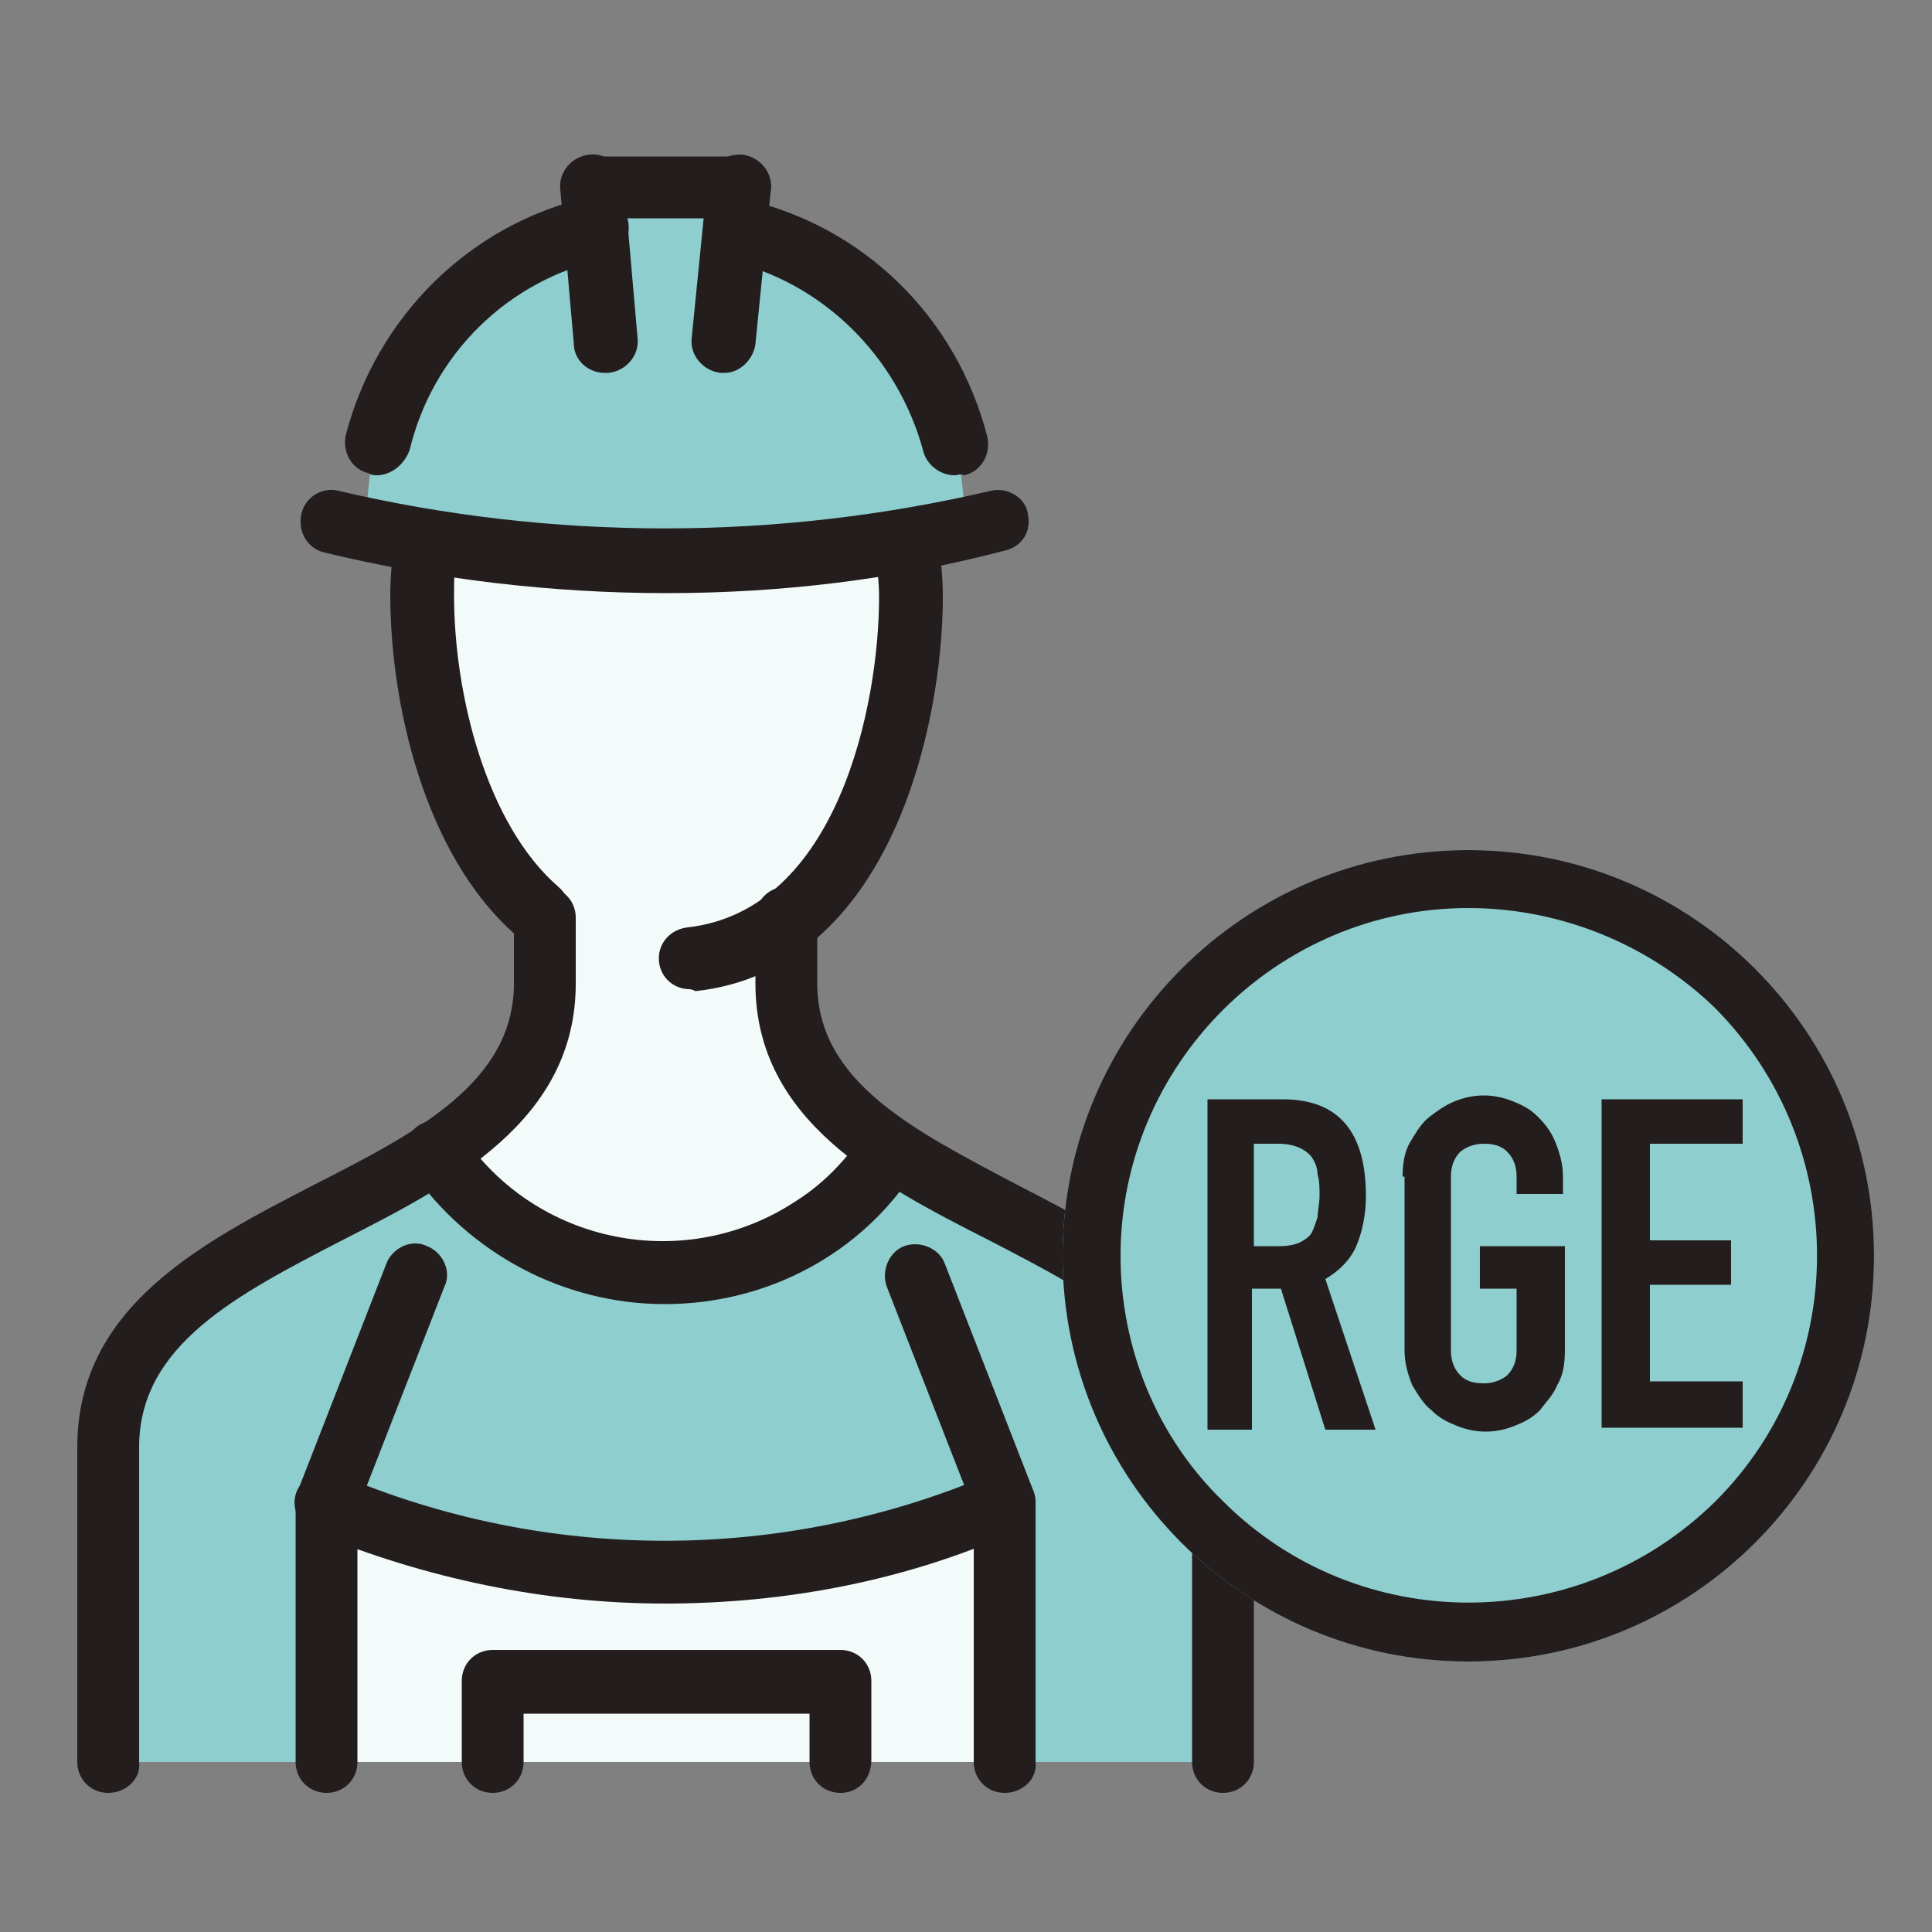
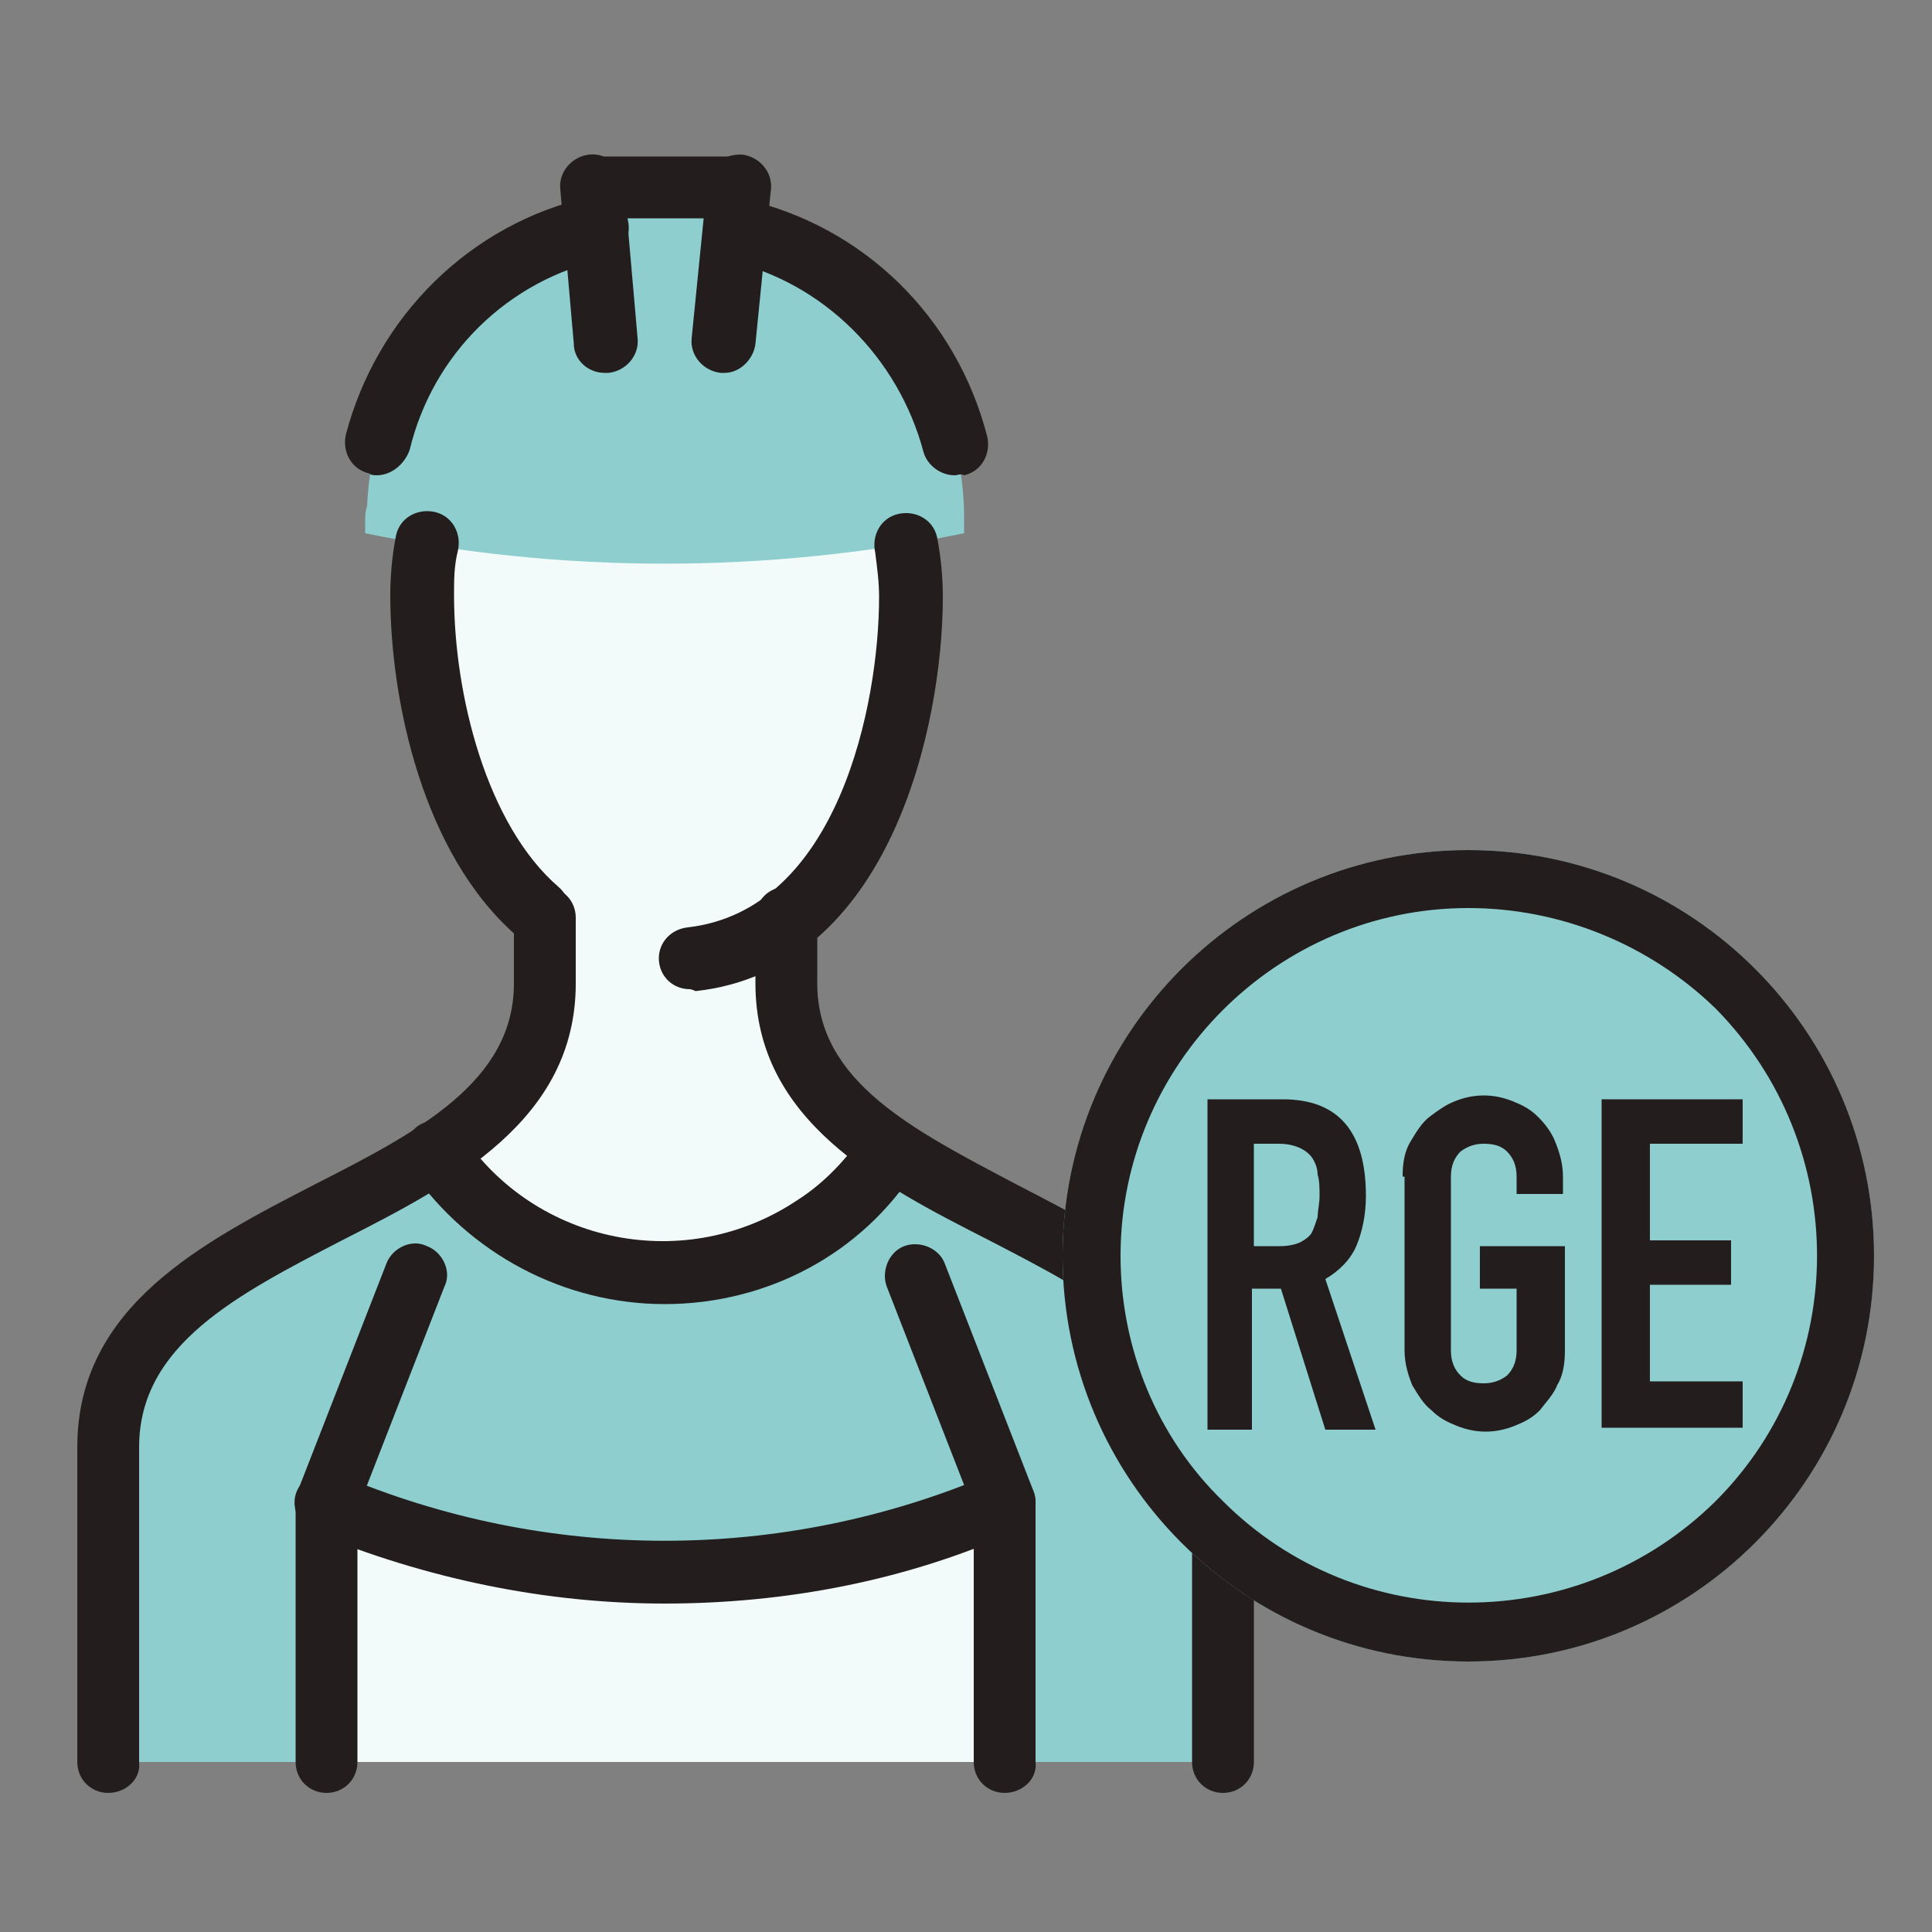
<svg xmlns="http://www.w3.org/2000/svg" version="1.1" id="Calque_1" x="0px" y="0px" viewBox="0 0 100 100" style="enable-background:new 0 0 100 100;" xml:space="preserve">
  <rect x="0" y="0" width="100" height="100" fill="#808080" stroke="none" />
  <style type="text/css">
	.st0{fill:#F8D2D2;fill-opacity:0;}
	.st1{fill-rule:evenodd;clip-rule:evenodd;fill:#F2FBF9;}
	.st2{fill-rule:evenodd;clip-rule:evenodd;fill:#8ECECE;}
	.st3{fill:#F2FBF9;}
	.st4{fill:#241D1D;}
	.st5{fill:#8ECECE;}
	.st6{enable-background:new    ;}
</style>
  <g id="rge" transform="translate(-1348 -994)">
-     <rect id="Rectangle_395" x="1348" y="994" class="st0" width="100" height="100" />
    <g id="Groupe_657" transform="translate(-1.001 6)">
      <g id="Groupe_401" transform="translate(784.102 596)">
        <path id="Tracé_3889" class="st1" d="M599.3,411.1c-6.9,0-12.6,4.4-12.6,11.5c0,5.9,1.7,13,6.4,16.8v3.4c0,3.9-2.4,6.5-5.6,8.7     v10.5h23.6v-10.5l0,0c-3.2-2.1-5.6-4.7-5.6-8.7v-3.4c4.8-3.7,6.4-11.6,6.4-16.8C612,415.5,606.3,411.1,599.3,411.1L599.3,411.1z" />
        <path id="Tracé_3890" class="st2" d="M570.4,483.2v-16.4c0-8.5,10.4-10.9,17.1-15.4v0.2c4.4,6.5,13.1,8.2,19.6,3.9     c1.5-1,2.8-2.3,3.9-3.9l0.1-0.2c6.7,4.5,17.1,6.9,17.1,15.4v16.4H570.4z" />
        <path id="Tracé_3891" class="st1" d="M616.9,483.2v-13.4c-11.2,4.8-23.9,4.8-35.1,0v13.4H616.9z" />
        <rect id="Rectangle_56" x="590.4" y="479" class="st3" width="18" height="4.1" />
        <path id="Tracé_3892" class="st2" d="M601.8,403.7c7.5,1.2,13.1,7.7,13,15.3v0.6c-10.2,2.1-20.8,2.1-31,0V419     c0-0.3,0-0.5,0.1-0.8c0.3-7.3,5.7-13.4,13-14.5l-0.1-2h5.1L601.8,403.7z" />
        <path id="Tracé_3893" class="st4" d="M600.6,443.2c-0.9,0-1.6-0.7-1.6-1.6c0-0.8,0.6-1.5,1.5-1.6c7.8-0.9,9.9-11.6,9.9-17.1     c0-0.8-0.1-1.5-0.2-2.3c-0.2-0.9,0.3-1.8,1.2-2c0.9-0.2,1.8,0.3,2,1.2c0.2,1,0.3,2.1,0.3,3.1c0,6.6-2.7,19.3-12.8,20.4     C600.7,443.2,600.6,443.2,600.6,443.2z M592.7,440.8c-0.4,0-0.8-0.1-1.1-0.4c-4.8-4.2-6.5-12.1-6.5-17.6c0-1,0.1-2.1,0.3-3.1     c0.2-0.9,1.1-1.4,2-1.2c0.9,0.2,1.4,1.1,1.2,2c-0.2,0.8-0.2,1.5-0.2,2.3c0,5.2,1.7,11.9,5.4,15.1c0.7,0.6,0.8,1.6,0.2,2.3     C593.6,440.6,593.1,440.8,592.7,440.8L592.7,440.8z" />
        <path id="Tracé_3894" class="st4" d="M570.5,484.8c-0.9,0-1.6-0.7-1.6-1.6c0,0,0,0,0,0v-16.3c0-7.3,6.5-10.6,12.3-13.6     c5.3-2.7,10.3-5.3,10.3-10.4v-3.4c0-0.9,0.7-1.6,1.6-1.6c0.9,0,1.6,0.7,1.6,1.6l0,0v3.4c0,7.1-6.4,10.4-12.1,13.3     c-5.4,2.8-10.5,5.4-10.5,10.7v16.3C572.2,484.1,571.4,484.8,570.5,484.8C570.5,484.8,570.5,484.8,570.5,484.8z" />
        <path id="Tracé_3895" class="st4" d="M628.2,484.8c-0.9,0-1.6-0.7-1.6-1.6c0,0,0,0,0,0v-16.3c0-5.3-5.1-7.9-10.5-10.7     c-5.7-2.9-12.1-6.2-12.1-13.3v-3.4c0-0.9,0.7-1.6,1.6-1.6s1.6,0.7,1.6,1.6v3.4c0,5.1,5,7.6,10.3,10.4c5.8,3,12.3,6.3,12.3,13.6     v16.3C629.8,484.1,629.1,484.8,628.2,484.8C628.2,484.8,628.2,484.8,628.2,484.8z" />
        <path id="Tracé_3896" class="st4" d="M581.8,484.8c-0.9,0-1.6-0.7-1.6-1.6c0,0,0,0,0,0v-13.4c0-0.9,0.7-1.6,1.6-1.6     c0.9,0,1.6,0.7,1.6,1.6v13.4C583.4,484.1,582.7,484.8,581.8,484.8C581.8,484.8,581.8,484.8,581.8,484.8z" />
        <path id="Tracé_3897" class="st4" d="M616.9,484.8c-0.9,0-1.6-0.7-1.6-1.6c0,0,0,0,0,0v-13.4c0-0.9,0.7-1.6,1.6-1.6     s1.6,0.7,1.6,1.6v13.4C618.6,484.1,617.8,484.8,616.9,484.8C616.9,484.8,616.9,484.8,616.9,484.8z" />
        <path id="Tracé_3898" class="st4" d="M616.9,471.4c-0.7,0-1.3-0.4-1.5-1l-4.6-11.8c-0.3-0.8,0.1-1.8,0.9-2.1     c0.8-0.3,1.8,0.1,2.1,0.9l4.6,11.8c0.3,0.8-0.1,1.8-0.9,2.1C617.3,471.4,617.1,471.4,616.9,471.4L616.9,471.4z" />
-         <path id="Tracé_3899" class="st4" d="M599.4,422.7c-5.9,0-11.9-0.7-17.7-2.1c-0.9-0.2-1.4-1.1-1.2-2c0.2-0.9,1.1-1.4,1.9-1.2     c11.1,2.6,22.7,2.6,33.8,0c0.9-0.2,1.8,0.4,1.9,1.2c0.2,0.9-0.3,1.7-1.2,1.9C611.2,422,605.3,422.7,599.4,422.7z" />
        <path id="Tracé_3900" class="st4" d="M603.2,403.3h-7.6c-0.9,0-1.6-0.7-1.6-1.6s0.7-1.6,1.6-1.6c0,0,0,0,0,0h7.6     c0.9,0,1.6,0.7,1.6,1.6S604.1,403.3,603.2,403.3C603.2,403.3,603.2,403.3,603.2,403.3z" />
        <path id="Tracé_3901" class="st4" d="M596.2,411.3c-0.9,0-1.6-0.7-1.6-1.5l-0.7-8c-0.1-0.9,0.6-1.7,1.5-1.8     c0.9-0.1,1.7,0.6,1.8,1.5l0.7,8c0.1,0.9-0.6,1.7-1.5,1.8C596.3,411.3,596.3,411.3,596.2,411.3z" />
        <path id="Tracé_3902" class="st4" d="M602.4,411.3c-0.1,0-0.1,0-0.2,0c-0.9-0.1-1.6-0.9-1.5-1.8c0,0,0,0,0,0l0.8-8     c0.1-0.9,0.8-1.5,1.7-1.5c0,0,0,0,0.1,0c0.9,0.1,1.6,0.9,1.5,1.8c0,0,0,0,0,0l-0.8,8C603.9,410.6,603.2,411.3,602.4,411.3z" />
-         <path id="Tracé_3903" class="st4" d="M614.3,416.6c-0.7,0-1.4-0.5-1.6-1.2c-1.3-4.9-5.2-8.8-10.1-9.9c-0.9-0.2-1.4-1.1-1.2-2     c0.2-0.9,1.1-1.4,2-1.2c6.2,1.4,11,6.1,12.6,12.3c0.2,0.9-0.3,1.8-1.2,2C614.6,416.5,614.5,416.6,614.3,416.6z M584.4,416.6     c-0.1,0-0.3,0-0.4-0.1c-0.9-0.2-1.4-1.1-1.2-2c1.6-6.1,6.4-10.9,12.6-12.3c0.9-0.2,1.8,0.3,2,1.2c0.2,0.9-0.3,1.8-1.2,2l0,0     c-5,1.1-8.9,4.9-10.1,9.9C585.8,416.1,585.1,416.6,584.4,416.6L584.4,416.6z" />
+         <path id="Tracé_3903" class="st4" d="M614.3,416.6c-0.7,0-1.4-0.5-1.6-1.2c-1.3-4.9-5.2-8.8-10.1-9.9c-0.9-0.2-1.4-1.1-1.2-2     c0.2-0.9,1.1-1.4,2-1.2c6.2,1.4,11,6.1,12.6,12.3c0.2,0.9-0.3,1.8-1.2,2C614.6,416.5,614.5,416.6,614.3,416.6M584.4,416.6     c-0.1,0-0.3,0-0.4-0.1c-0.9-0.2-1.4-1.1-1.2-2c1.6-6.1,6.4-10.9,12.6-12.3c0.9-0.2,1.8,0.3,2,1.2c0.2,0.9-0.3,1.8-1.2,2l0,0     c-5,1.1-8.9,4.9-10.1,9.9C585.8,416.1,585.1,416.6,584.4,416.6L584.4,416.6z" />
        <path id="Tracé_3904" class="st4" d="M599.3,475c-6.2,0-12.4-1.3-18.2-3.7c-0.8-0.4-1.2-1.4-0.8-2.2c0.4-0.8,1.3-1.1,2.1-0.8     c10.8,4.6,23,4.6,33.8,0c0.8-0.4,1.8,0,2.1,0.9c0.4,0.8,0,1.8-0.9,2.1l0,0C611.8,473.8,605.6,475,599.3,475z" />
        <path id="Tracé_3905" class="st4" d="M599.3,459.5c-5.2,0-10.1-2.6-13.1-6.9c-0.5-0.7-0.4-1.8,0.3-2.3c0.7-0.5,1.8-0.4,2.3,0.3     c0,0,0,0,0,0.1c3.8,5.7,11.6,7.3,17.4,3.4c1.4-0.9,2.5-2.1,3.4-3.4c0.5-0.7,1.5-0.9,2.3-0.4c0.7,0.5,0.9,1.5,0.4,2.2     C609.5,456.9,604.6,459.5,599.3,459.5z" />
-         <path id="Tracé_3906" class="st4" d="M608.4,484.8c-0.9,0-1.6-0.7-1.6-1.6c0,0,0,0,0,0v-2.5H592v2.5c0,0.9-0.7,1.6-1.6,1.6     c-0.9,0-1.6-0.7-1.6-1.6V479c0-0.9,0.7-1.6,1.6-1.6c0,0,0,0,0,0h18c0.9,0,1.6,0.7,1.6,1.6c0,0,0,0,0,0v4.1     C610,484.1,609.3,484.8,608.4,484.8C608.4,484.8,608.4,484.8,608.4,484.8z" />
        <path id="Tracé_3907" class="st4" d="M581.8,471.4c-0.9,0-1.6-0.7-1.6-1.6c0-0.2,0-0.4,0.1-0.6l4.6-11.8     c0.3-0.8,1.3-1.3,2.1-0.9c0.8,0.3,1.3,1.3,0.9,2.1l0,0l-4.6,11.8C583.1,471,582.5,471.4,581.8,471.4z" />
      </g>
      <circle id="Ellipse_19" class="st5" cx="1425" cy="1053" r="21" />
      <path id="Ellipse_19_-_Contour" class="st4" d="M1425,1035c-9.9,0-18,8.1-18,18c0,4.8,1.9,9.4,5.3,12.7c7,7,18.4,7,25.5,0    c7-7,7-18.4,0-25.5C1434.4,1036.9,1429.8,1035,1425,1035 M1425,1032c11.6,0,21,9.4,21,21s-9.4,21-21,21s-21-9.4-21-21    S1413.4,1032,1425,1032z" />
      <g class="st6">
        <path class="st4" d="M1411.5,1062v-17.1h3.9c2.9,0,4.3,1.7,4.3,5c0,1-0.2,1.9-0.5,2.6c-0.3,0.7-0.9,1.3-1.6,1.7l2.6,7.8h-2.6     l-2.3-7.3h-1.5v7.3H1411.5z M1413.9,1047.2v5.3h1.4c0.4,0,0.8-0.1,1-0.2s0.5-0.3,0.6-0.5c0.1-0.2,0.2-0.5,0.3-0.8     c0-0.3,0.1-0.7,0.1-1.1s0-0.8-0.1-1.1c0-0.3-0.1-0.6-0.3-0.9c-0.3-0.4-0.9-0.7-1.7-0.7H1413.9z" />
        <path class="st4" d="M1421.6,1048.9c0-0.7,0.1-1.3,0.4-1.8s0.6-1,1-1.3c0.4-0.3,0.8-0.6,1.3-0.8c0.5-0.2,1-0.3,1.5-0.3     s1,0.1,1.5,0.3s0.9,0.4,1.3,0.8c0.4,0.4,0.7,0.8,0.9,1.3s0.4,1.1,0.4,1.8v0.9h-2.4v-0.9c0-0.6-0.2-1-0.5-1.3     c-0.3-0.3-0.7-0.4-1.2-0.4c-0.4,0-0.8,0.1-1.2,0.4c-0.3,0.3-0.5,0.7-0.5,1.3v9c0,0.6,0.2,1,0.5,1.3c0.3,0.3,0.7,0.4,1.2,0.4     c0.4,0,0.8-0.1,1.2-0.4c0.3-0.3,0.5-0.7,0.5-1.3v-3.2h-1.9v-2.2h4.4v5.4c0,0.7-0.1,1.3-0.4,1.8c-0.2,0.5-0.6,0.9-0.9,1.3     c-0.4,0.4-0.8,0.6-1.3,0.8s-1,0.3-1.5,0.3s-1-0.1-1.5-0.3c-0.5-0.2-0.9-0.4-1.3-0.8c-0.4-0.3-0.7-0.8-1-1.3     c-0.2-0.5-0.4-1.1-0.4-1.8V1048.9z" />
        <path class="st4" d="M1431.9,1062v-17.1h7.3v2.3h-4.8v5h4.2v2.3h-4.2v5h4.8v2.4H1431.9z" />
      </g>
    </g>
  </g>
</svg>